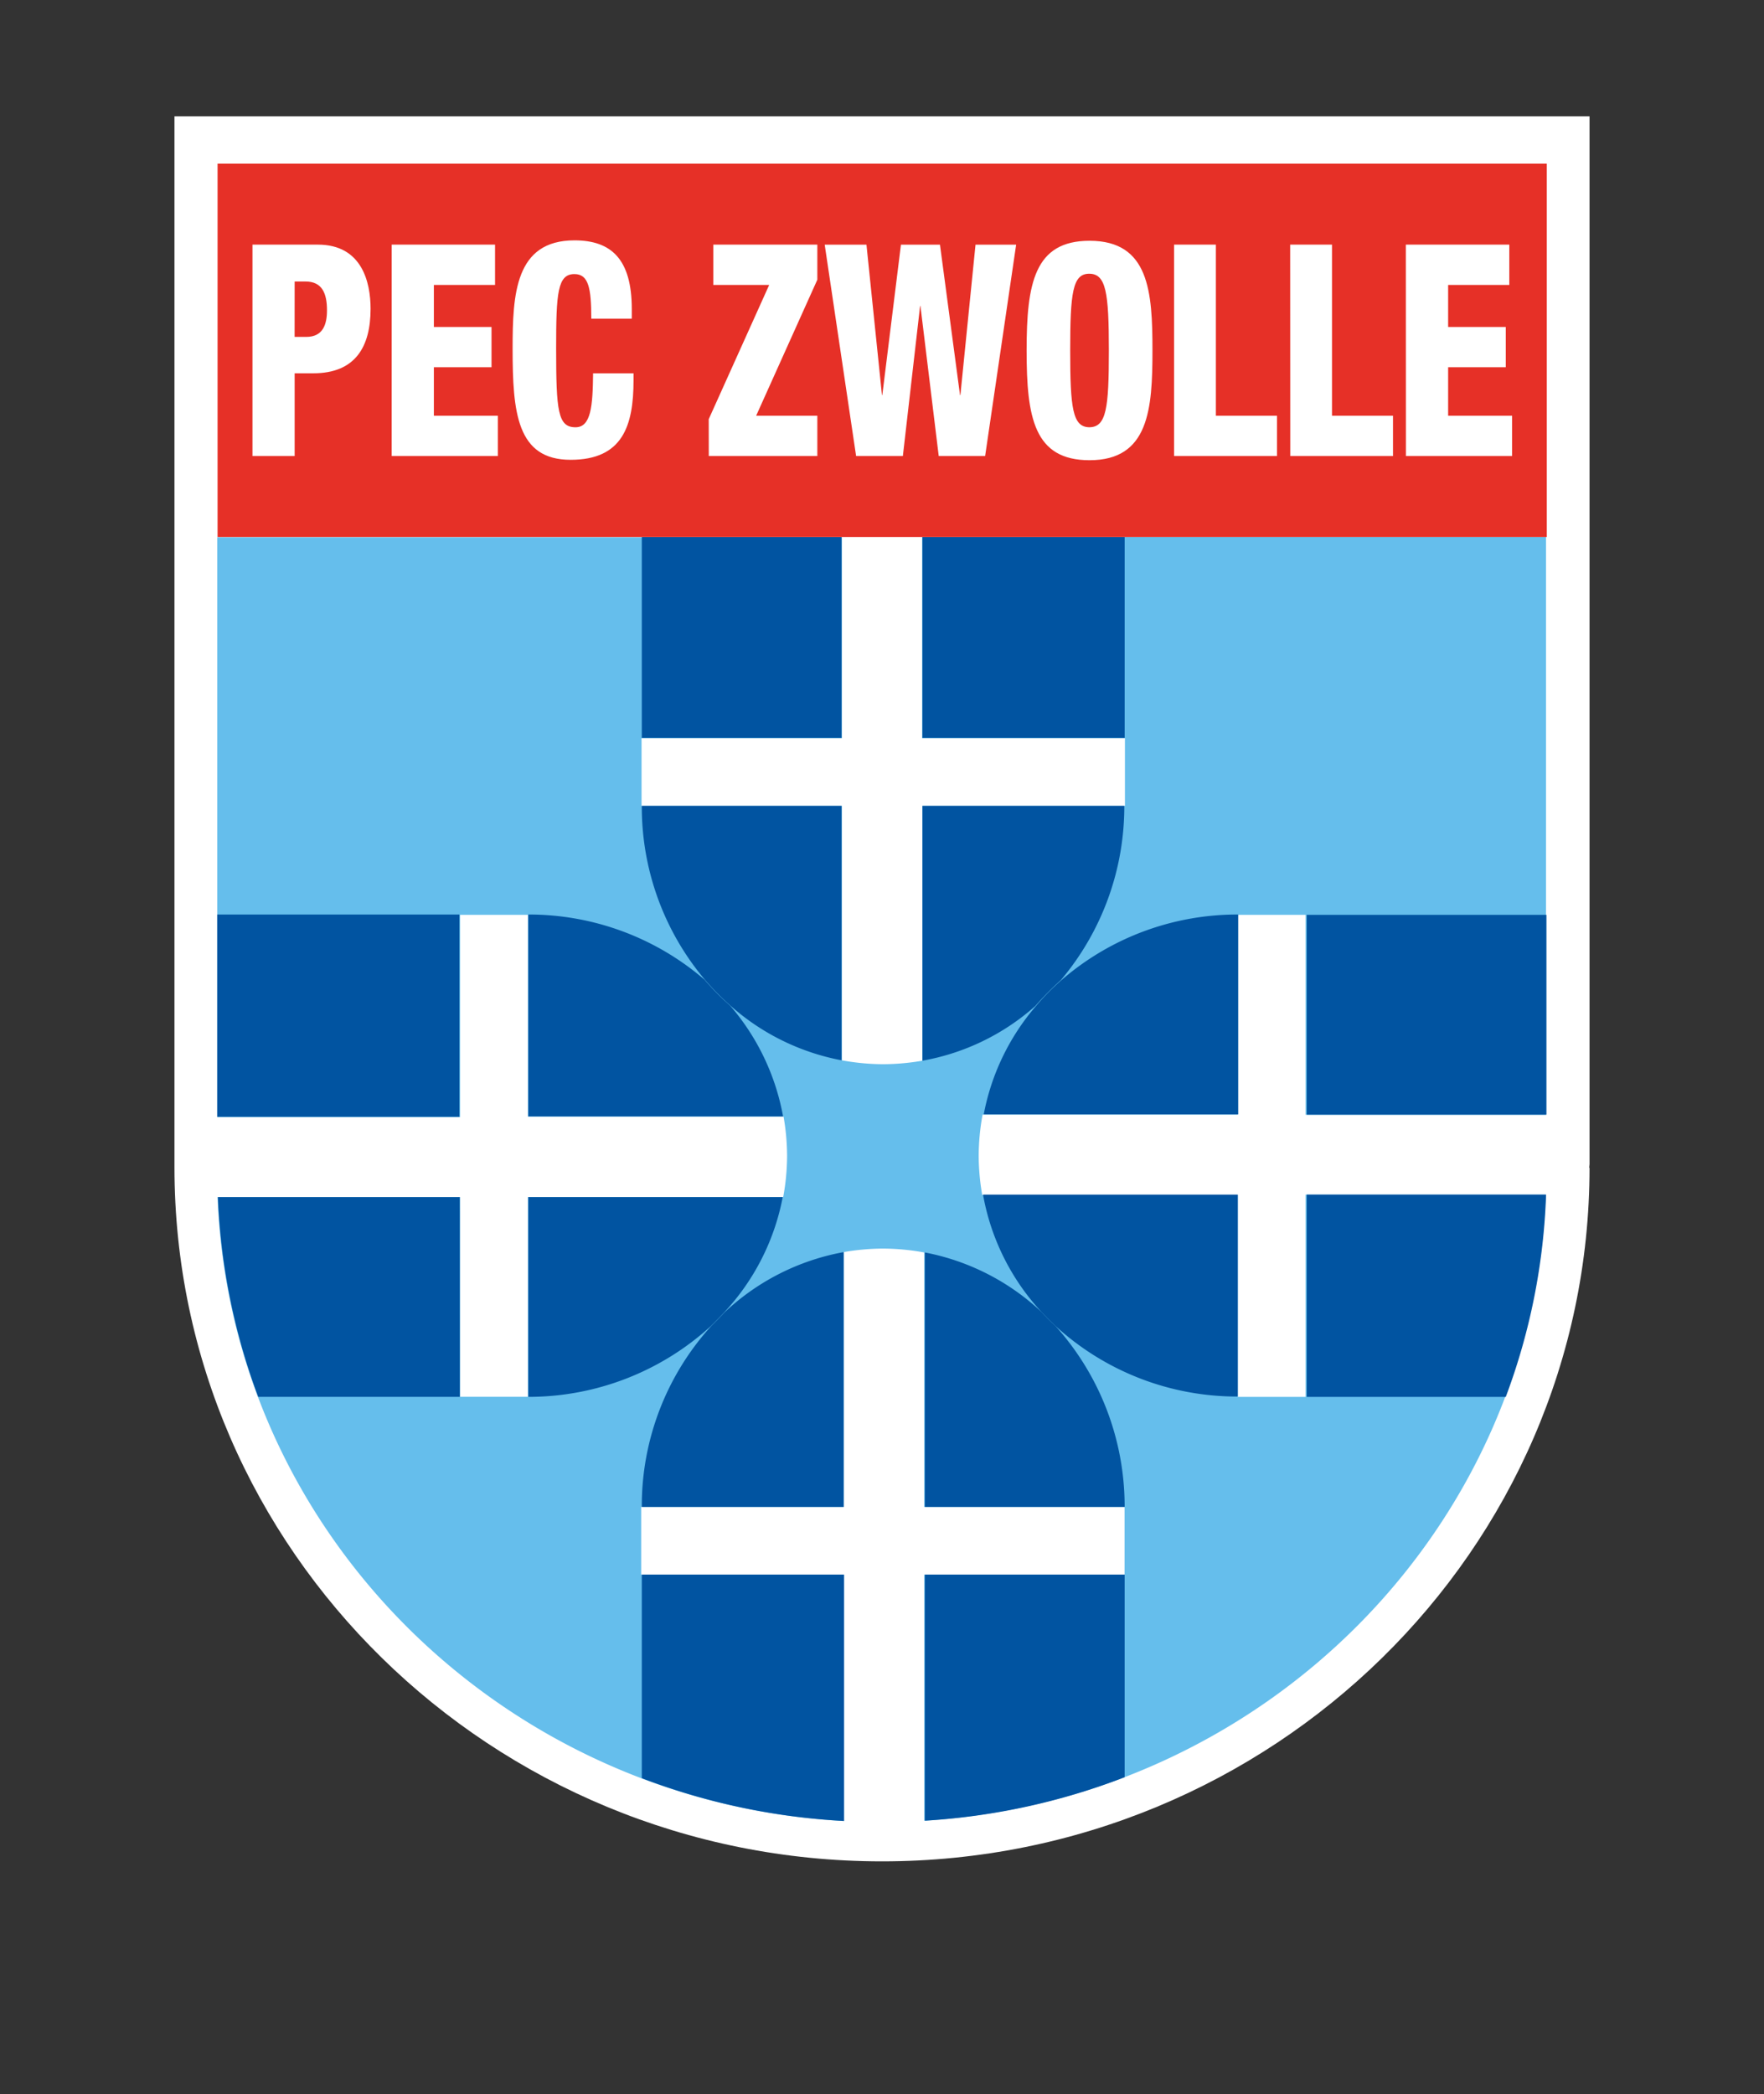
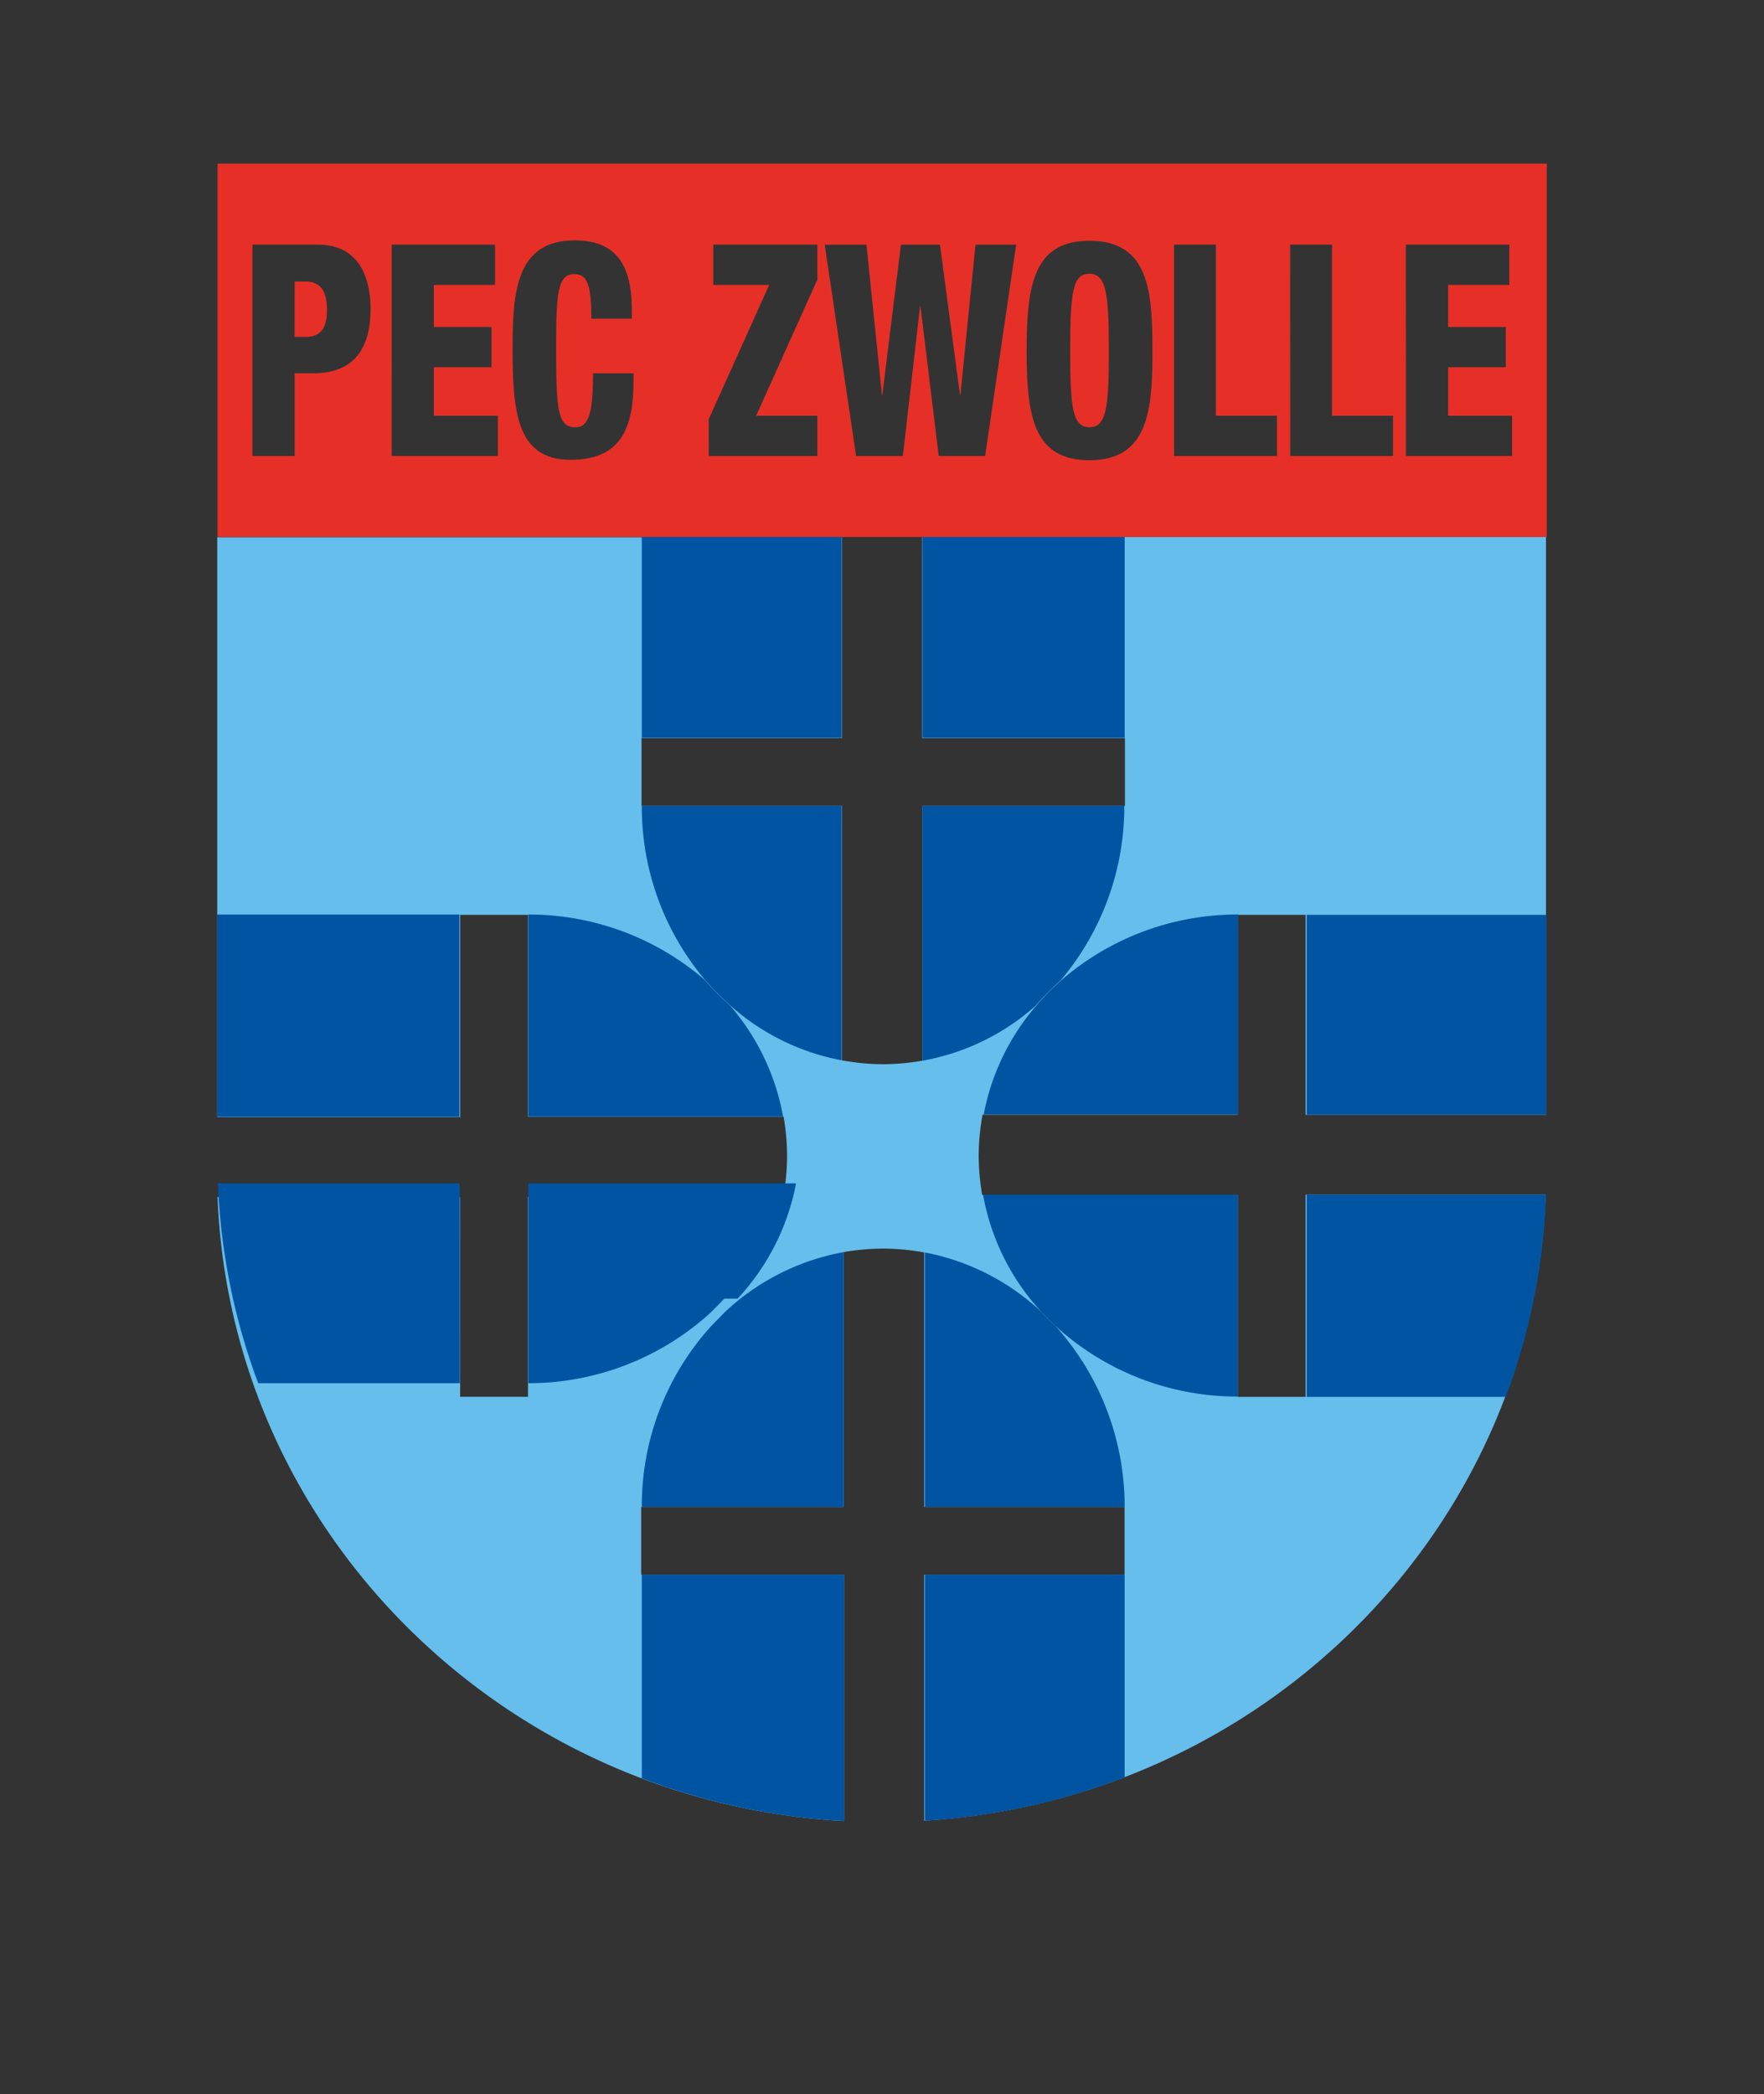
<svg xmlns="http://www.w3.org/2000/svg" viewBox="0 0 91 108">
  <rect x="0" y="0" width="91" height="108" fill="#333333" stroke="none" />
-   <path fill="#fff" d="M9 6.018V60.2C9 79.961 25.373 96 45.5 96S82 79.945 82 60.221l-.018.018c0-.072.018-.127.018-.2V6H9z" filter="drop-shadow(0 5px 5px rgba(0,0,0,.16))" />
  <path fill="#65beec" d="M47.568 38.073h10.464v3.489H47.586v13.144a12.256 12.256 0 0 1-2.013.181 12.08 12.08 0 0 1-2.14-.2V41.562H33.096v-3.489h10.337v-10.36H11.206v29.9h12.532V47.185h3.5v10.41h13.185a12.15 12.15 0 0 1 .181 2.007 11.977 11.977 0 0 1-.2 2.133H27.238V72.04h-3.5V61.739H11.224c.671 17.284 14.726 31.223 32.318 32.182v-12.71H33.077v-3.489h10.446V64.577a12.252 12.252 0 0 1 2.013-.181 12.08 12.08 0 0 1 2.14.2v13.126h10.337v3.489H47.677v12.692c17.519-1.085 31.447-15.024 32.064-32.29H67.354v10.432h-3.5V61.63H50.669a12.146 12.146 0 0 1-.181-2.007 11.974 11.974 0 0 1 .2-2.133h13.166V47.185h3.5v10.31h12.4v-29.8H47.568z" />
-   <path fill="#0154a1" d="M53.751 67.688a12.1 12.1 0 0 0-6.039-3.092v13.126h10.305a13.907 13.907 0 0 0-3.58-9.347 8.194 8.194 0 0 1-.687-.687m-6.038 13.523v12.692a34.286 34.286 0 0 0 10.305-2.242v-10.45zm-14.603 0v10.5a34.283 34.283 0 0 0 10.432 2.206V81.211zm3.58-12.818a13.774 13.774 0 0 0-3.58 9.329h10.414V64.578a12.105 12.105 0 0 0-6.147 3.11c-.217.235-.452.47-.687.705m.67-.706a12 12 0 0 0 3.02-5.948H27.253v10.305a13.942 13.942 0 0 0 9.419-3.652c.235-.235.47-.47.687-.705m-13.642-5.948H11.242a33.078 33.078 0 0 0 2.079 10.305h10.4zM11.206 47.167h12.493v10.432H11.206zm25.141 3.363a13.887 13.887 0 0 0-9.094-3.363v10.414h13.144a12.02 12.02 0 0 0-2.73-5.713 13.2 13.2 0 0 1-1.32-1.338" />
+   <path fill="#0154a1" d="M53.751 67.688a12.1 12.1 0 0 0-6.039-3.092v13.126h10.305a13.907 13.907 0 0 0-3.58-9.347 8.194 8.194 0 0 1-.687-.687m-6.038 13.523v12.692a34.286 34.286 0 0 0 10.305-2.242v-10.45zm-14.603 0v10.5a34.283 34.283 0 0 0 10.432 2.206V81.211zm3.58-12.818a13.774 13.774 0 0 0-3.58 9.329h10.414V64.578a12.105 12.105 0 0 0-6.147 3.11m.67-.706a12 12 0 0 0 3.02-5.948H27.253v10.305a13.942 13.942 0 0 0 9.419-3.652c.235-.235.47-.47.687-.705m-13.642-5.948H11.242a33.078 33.078 0 0 0 2.079 10.305h10.4zM11.206 47.167h12.493v10.432H11.206zm25.141 3.363a13.887 13.887 0 0 0-9.094-3.363v10.414h13.144a12.02 12.02 0 0 0-2.73-5.713 13.2 13.2 0 0 1-1.32-1.338" />
  <path fill="#0154a1" d="M37.701 51.885a11.974 11.974 0 0 0 5.713 2.8V41.562H33.109a13.822 13.822 0 0 0 3.254 8.967 13.549 13.549 0 0 0 1.338 1.356m-4.592-24.19h10.305v10.36H33.109zm14.477 0h10.432v10.36H47.586zm0 27.011a11.883 11.883 0 0 0 5.822-2.82 15.369 15.369 0 0 1 1.32-1.338A13.884 13.884 0 0 0 58 41.562H47.586z" />
  <path fill="#0154a1" d="M53.443 51.886a11.952 11.952 0 0 0-2.694 5.587h13.126V47.167a13.851 13.851 0 0 0-9.094 3.363 11.826 11.826 0 0 0-1.338 1.356m13.967-4.701h12.366V57.49H67.41zm0 24.86h10.269a32.843 32.843 0 0 0 2.079-10.432H67.41zM50.712 61.613a11.985 11.985 0 0 0 3.037 6.075c.217.235.452.47.687.687a13.873 13.873 0 0 0 9.419 3.652V61.613z" />
  <path fill="#e63027" d="M79.795 27.696H11.224V8.441h68.571zm-66.771-4.177H15.2v-4.266h.961c2.176 0 2.956-1.374 2.956-3.327 0-1.356-.435-3.309-2.72-3.309h-3.373zm2.176-9h.562c.87 0 1.106.633 1.106 1.483 0 .723-.2 1.374-1.07 1.374h-.6zm5.005 9h5.477v-2.078h-3.3v-2.5h2.974v-2.075h-2.974v-2.17h3.156v-2.079h-5.332zm12.387-7.123v-.455c0-2.567-1.052-3.544-2.956-3.544-3.065 0-3.192 2.784-3.192 5.587 0 3.29.218 5.731 2.992 5.731 2.684 0 3.246-1.754 3.246-4.1v-.362h-2.086c-.018 1.7-.109 2.784-.907 2.784-.907 0-1-.832-1-4.068 0-2.857.073-3.833.943-3.833.725 0 .871.705.871 2.3h2.086zm3.972 7.123h5.6v-2.078h-3.156l3.156-7.015v-1.809h-5.368v2.079h2.884l-3.119 6.924zm7.6 0h2.412l.889-7.738h.018l.943 7.738h2.394l1.6-10.9h-2.096l-.78 7.756h-.02l-1.034-7.756h-2.013l-.961 7.756h-.018l-.8-7.756h-2.154zm15.288-5.442c0-3.019-.163-5.659-3.246-5.659-2.847 0-3.246 2.206-3.246 5.659s.381 5.659 3.246 5.659c3.065 0 3.246-2.64 3.246-5.659m-4.244 0c0-2.983.127-3.959.979-3.959.87 0 1.016.958 1.016 3.959 0 2.983-.127 3.959-1.016 3.959-.852-.018-.979-.976-.979-3.959m5.368 5.442h5.3v-2.078h-3.152v-8.824h-2.158v10.9zm5.985 0h5.3v-2.078h-3.147v-8.824h-2.158zm5.967 0h5.477v-2.078h-3.3v-2.5h2.974v-2.075h-2.974v-2.17h3.156v-2.079h-5.337z" />
</svg>